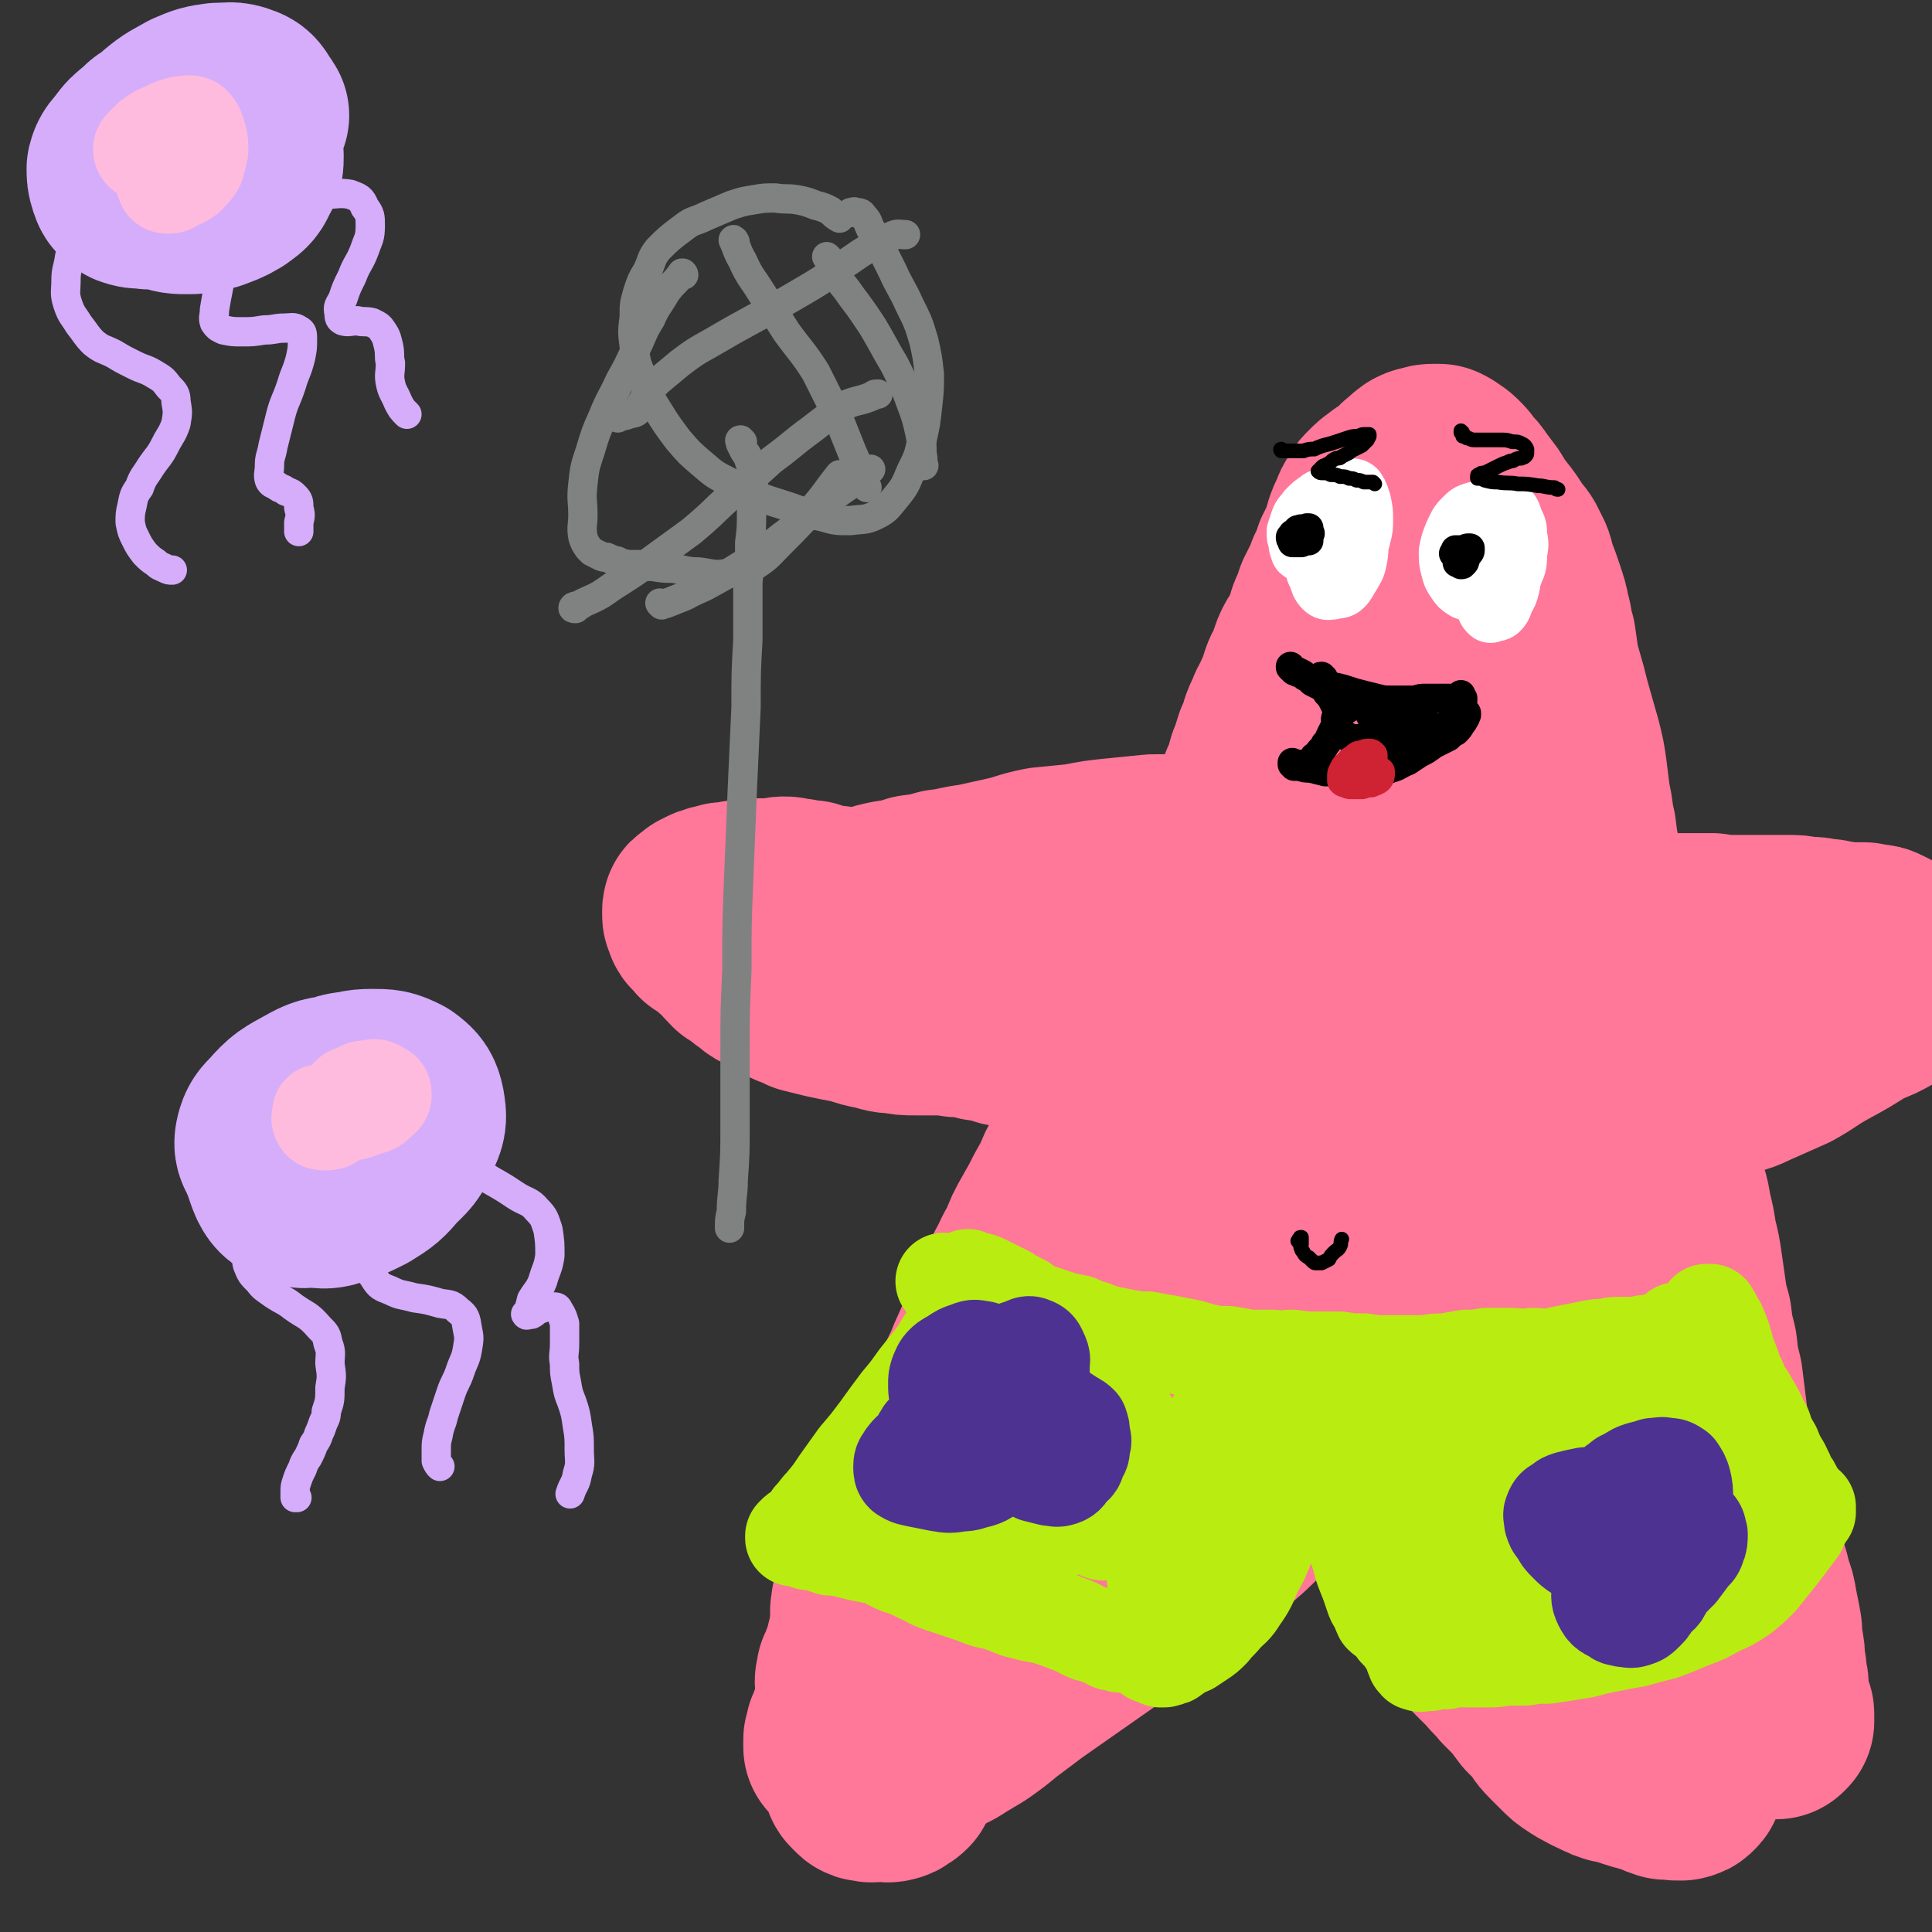
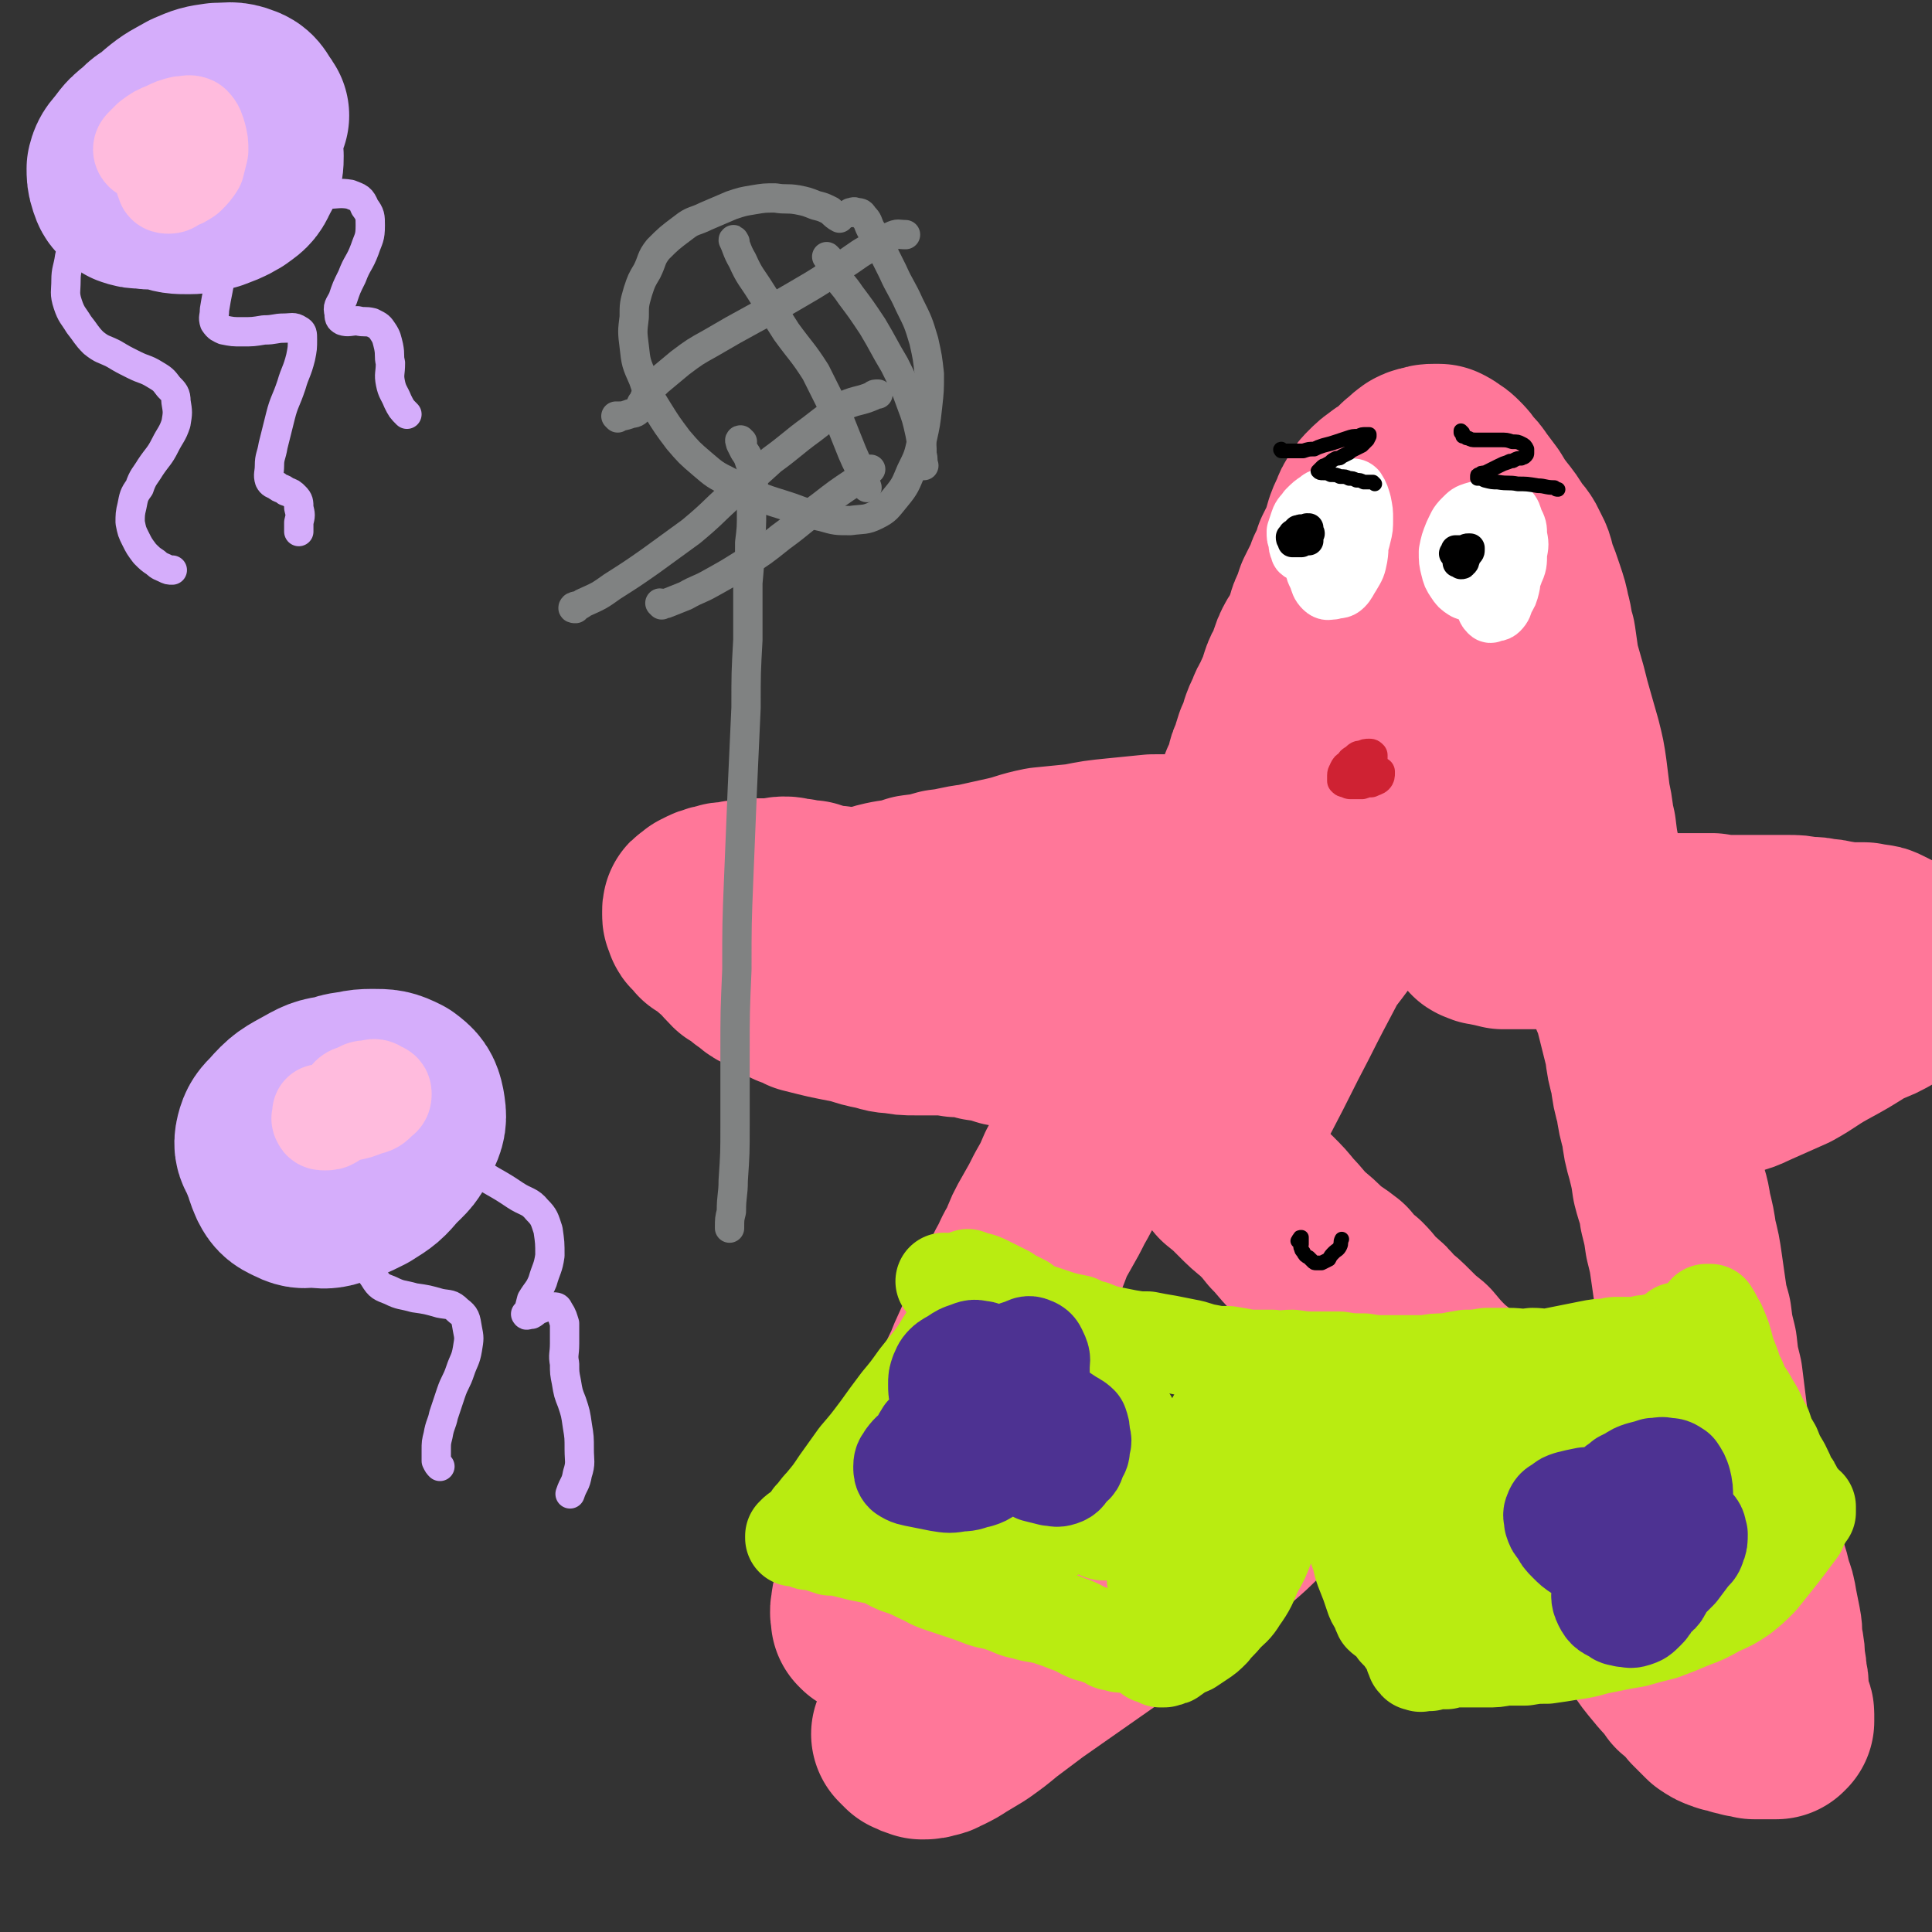
<svg xmlns="http://www.w3.org/2000/svg" viewBox="0 0 1054 1054" version="1.1">
  <rect x="0" y="0" width="1054" height="1054" fill="#333333" stroke="none" />
  <g fill="none" stroke="rgb(255,119,153)" stroke-width="105" stroke-linecap="round" stroke-linejoin="round">
    <path d="M474,884c0,0 0,0 -1,-1 0,0 1,1 1,1 -1,-3 -2,-4 -1,-7 0,-4 1,-4 3,-7 1,-5 2,-5 4,-9 1,-4 1,-4 3,-7 2,-4 3,-4 5,-8 2,-5 2,-5 4,-10 3,-5 3,-5 5,-10 3,-5 3,-5 5,-11 3,-6 3,-6 6,-12 3,-6 3,-6 6,-13 3,-7 4,-7 7,-14 4,-8 4,-8 8,-17 3,-8 4,-8 7,-16 4,-9 4,-9 8,-17 3,-8 3,-8 6,-16 4,-8 4,-8 7,-15 4,-7 3,-7 7,-13 3,-8 3,-8 7,-15 4,-7 4,-7 7,-13 4,-7 4,-7 7,-14 4,-6 4,-6 8,-13 3,-6 3,-6 7,-13 3,-6 3,-6 7,-12 4,-6 4,-6 7,-12 4,-6 4,-6 7,-12 3,-6 3,-6 6,-13 3,-6 2,-6 5,-12 2,-6 2,-6 5,-12 2,-7 2,-7 5,-13 2,-6 2,-6 5,-13 3,-5 3,-5 5,-11 3,-5 3,-5 6,-10 2,-4 2,-4 5,-9 2,-4 2,-5 3,-9 2,-5 3,-5 5,-10 2,-4 2,-4 4,-9 2,-5 2,-5 4,-9 1,-5 1,-5 2,-10 2,-4 3,-4 4,-9 2,-3 2,-4 3,-7 1,-5 1,-5 3,-9 1,-4 1,-4 2,-7 2,-4 2,-4 3,-8 1,-3 1,-3 3,-7 1,-3 1,-3 3,-6 1,-3 1,-3 3,-6 1,-4 1,-4 2,-7 1,-3 1,-3 3,-6 1,-3 1,-3 2,-6 1,-3 1,-3 2,-5 2,-4 3,-3 4,-7 2,-3 2,-3 3,-7 1,-4 1,-4 3,-8 1,-3 1,-3 2,-6 2,-4 2,-4 4,-8 2,-3 1,-4 3,-7 2,-4 2,-4 3,-8 2,-4 2,-4 4,-8 1,-3 1,-3 2,-7 1,-3 1,-3 3,-7 1,-3 1,-3 3,-6 1,-2 1,-2 3,-4 3,-3 3,-3 6,-5 2,-2 2,-1 5,-3 2,-2 2,-2 5,-5 2,-2 2,-2 4,-3 1,-2 2,-2 3,-3 2,-1 2,-1 4,-1 2,-1 2,-1 4,-1 2,0 2,0 3,0 2,1 2,1 3,2 2,1 2,1 4,3 2,2 2,2 4,5 3,3 3,3 5,6 3,4 3,4 6,8 3,5 3,5 6,9 4,5 4,5 7,10 3,4 4,4 6,9 3,5 2,5 4,11 2,5 2,5 4,11 2,6 2,6 3,11 2,7 1,7 3,13 1,7 1,7 2,14 2,7 2,7 4,14 2,8 2,8 4,15 2,7 2,7 4,14 2,8 2,8 3,15 1,8 1,8 2,16 2,8 1,8 3,16 1,8 1,9 3,17 2,9 2,9 5,17 2,8 2,8 5,16 2,8 2,8 5,16 1,5 1,5 3,10 1,6 2,6 3,11 3,7 3,7 5,15 2,8 2,8 4,16 1,8 1,8 3,15 1,8 1,8 3,15 1,7 1,7 3,14 1,8 1,8 3,15 2,8 2,8 3,15 2,8 3,8 4,16 2,8 2,8 3,15 2,8 2,8 3,15 1,7 1,7 2,14 1,7 1,7 3,14 1,8 1,8 3,16 1,9 1,9 3,17 1,8 1,8 2,16 1,8 1,8 1,15 0,7 0,7 0,13 1,6 1,6 1,12 1,5 1,5 2,10 1,5 1,5 3,9 3,5 3,5 5,9 3,5 3,5 5,10 3,4 3,4 5,9 2,6 2,6 3,11 2,5 2,5 3,11 1,5 1,5 2,10 1,5 0,5 1,10 1,5 1,5 1,10 1,4 1,4 1,8 1,3 1,3 1,7 0,2 0,2 0,4 0,2 0,2 1,4 0,1 0,1 0,2 1,0 1,0 1,1 0,1 0,1 0,1 0,0 1,0 1,1 0,0 0,0 0,0 0,0 0,0 0,0 0,1 0,1 0,1 0,0 0,0 0,1 0,0 0,0 0,0 0,0 0,0 0,1 0,0 0,0 0,0 0,0 0,0 0,0 0,1 0,1 0,1 0,0 0,0 0,0 0,0 0,0 0,0 0,0 -1,0 -1,0 0,-1 0,0 0,0 0,0 0,0 0,0 0,0 0,1 0,1 -1,0 -1,0 -2,0 -1,0 -1,0 -2,0 -1,0 -1,0 -3,0 -2,0 -2,0 -5,0 -3,-1 -2,-1 -5,-1 -2,-1 -2,-1 -4,-1 -2,-1 -2,-1 -3,-1 -2,-1 -2,0 -4,-1 -3,-1 -3,-1 -6,-3 -3,-3 -3,-3 -7,-7 -4,-5 -4,-5 -9,-9 -4,-6 -5,-6 -9,-11 -5,-6 -5,-6 -9,-12 -8,-10 -8,-10 -16,-21 -6,-7 -6,-7 -12,-15 -5,-7 -5,-7 -10,-13 -6,-8 -6,-8 -11,-16 -5,-7 -5,-7 -10,-14 -4,-7 -4,-7 -8,-13 -5,-6 -5,-6 -10,-12 -4,-5 -5,-5 -9,-10 -5,-5 -5,-6 -10,-10 -4,-6 -4,-6 -9,-11 -5,-4 -5,-4 -10,-8 -6,-6 -6,-6 -11,-12 -5,-4 -5,-4 -10,-9 -4,-4 -4,-4 -9,-8 -4,-5 -4,-5 -9,-9 -4,-4 -4,-5 -8,-9 -5,-4 -5,-4 -9,-9 -5,-4 -6,-4 -11,-8 -5,-5 -5,-5 -10,-9 -5,-5 -5,-6 -10,-11 -4,-5 -4,-5 -9,-10 -5,-4 -5,-4 -10,-9 -5,-5 -5,-5 -10,-9 -4,-5 -4,-5 -9,-9 -4,-3 -4,-3 -8,-7 -4,-2 -4,-2 -7,-5 -3,-2 -3,-1 -6,-3 -2,-2 -2,-2 -5,-4 -2,-1 -2,-1 -4,-3 -2,-2 -1,-2 -3,-4 -1,-1 -1,-1 -3,-3 -1,-1 -1,-1 -3,-3 -2,-1 -2,-1 -4,-2 -2,-2 -2,-2 -4,-4 -2,-1 -2,-2 -4,-3 -2,-2 -2,-2 -5,-4 -2,-2 -1,-2 -3,-3 -2,-2 -2,-2 -4,-3 -1,-1 -1,-1 -3,-2 -1,-1 -1,-1 -3,-3 -1,-1 -1,-1 -3,-3 -1,-1 -1,-1 -3,-3 -1,-1 -1,-1 -2,-3 -1,-1 -1,-1 -2,-2 -1,-1 -1,-1 -2,-2 0,-1 0,-1 -1,-1 0,0 0,0 0,0 0,0 0,0 0,0 -1,0 -1,0 -1,0 0,0 0,0 0,0 0,0 0,0 0,0 0,0 0,0 0,0 0,0 0,0 0,0 0,0 -1,-1 -1,-1 0,0 1,1 0,2 0,1 -1,1 -2,2 -1,1 -1,1 -2,2 " />
    <path d="M645,481c0,-1 0,-1 -1,-1 0,-1 0,0 0,0 -2,0 -2,0 -3,0 -1,0 -1,-1 -2,-1 -1,0 -1,0 -3,0 -2,0 -2,0 -4,0 -3,0 -3,0 -5,0 -4,0 -4,1 -8,1 -4,0 -4,0 -8,0 -5,0 -5,0 -10,0 -4,0 -4,0 -9,0 -5,0 -5,-1 -10,0 -4,0 -4,1 -9,2 -5,1 -5,0 -10,1 -5,1 -5,1 -10,2 -6,1 -6,2 -11,3 -5,1 -5,1 -11,3 -5,1 -5,1 -11,2 -6,1 -6,1 -12,2 -4,1 -4,1 -9,1 -5,0 -5,0 -11,0 -4,0 -4,0 -9,0 -4,-1 -4,-1 -8,-1 -4,-1 -4,-1 -8,-1 -3,-1 -3,-1 -7,-2 -4,0 -4,0 -7,-1 -4,-1 -4,-1 -7,-2 -4,0 -4,0 -7,-1 -4,0 -4,-1 -7,-1 -3,0 -3,1 -7,1 -3,0 -3,0 -6,0 -3,0 -3,0 -6,1 -2,0 -2,0 -5,0 -2,0 -2,0 -4,1 -2,0 -2,0 -4,0 -2,0 -2,1 -3,1 -2,0 -2,0 -4,1 -1,0 -1,0 -3,1 -1,1 -1,1 -2,1 -1,1 -1,1 -2,2 -1,0 -1,0 -1,1 0,1 0,1 0,2 0,1 0,1 1,2 0,2 0,2 2,3 1,1 1,1 2,3 2,1 2,1 4,2 2,2 2,2 4,4 5,4 5,5 10,10 3,2 4,2 7,5 4,2 3,3 7,5 4,2 4,2 8,4 3,2 3,2 7,4 4,1 4,1 7,3 4,1 4,1 8,2 4,1 4,1 9,2 5,1 5,1 10,2 6,2 6,2 11,3 5,1 5,2 11,2 5,1 5,1 10,1 5,0 5,0 11,0 6,0 6,0 12,1 6,0 6,0 13,2 7,1 7,1 13,3 7,1 6,2 13,3 5,2 5,2 10,3 4,1 4,0 9,1 4,0 4,0 7,0 4,0 4,0 8,1 1,0 1,0 2,0 " />
    <path d="M808,506c-1,0 -1,-1 -1,-1 0,0 0,0 0,0 2,1 2,2 4,2 5,1 5,1 9,2 6,0 6,0 12,0 5,0 5,0 10,0 6,0 6,0 11,0 7,0 7,-1 13,-1 6,0 6,0 11,0 5,0 5,0 9,0 5,0 5,0 11,0 6,0 6,0 12,-1 7,0 7,0 13,0 6,0 6,0 12,0 6,1 6,1 12,1 5,0 5,0 10,0 5,0 5,0 10,0 5,0 5,0 9,0 5,0 5,0 10,1 5,0 5,0 9,1 3,0 3,0 7,1 3,0 3,1 6,1 3,0 3,0 5,0 3,0 3,0 5,0 2,1 2,0 5,1 2,0 2,0 4,1 2,1 2,1 4,2 1,2 1,2 3,3 1,1 1,1 3,2 1,1 1,1 2,2 1,0 1,0 2,0 1,1 1,1 3,1 1,1 1,1 2,1 2,1 2,1 3,2 1,0 1,0 2,0 1,1 1,1 2,1 1,1 1,1 1,1 1,0 1,0 1,1 0,0 0,1 0,1 -1,1 -1,1 -3,2 -4,3 -4,3 -8,5 -6,4 -6,3 -13,7 -7,4 -7,4 -15,7 -11,7 -11,7 -22,13 -9,5 -9,6 -18,11 -9,4 -9,4 -18,8 -7,3 -7,4 -16,5 -8,2 -8,1 -16,2 -4,0 -4,0 -7,0 " />
    <path d="M461,495c0,0 -1,-1 -1,-1 0,0 1,1 1,1 3,0 3,0 6,-1 4,-1 4,-1 8,-2 6,-2 6,-2 11,-3 7,-1 7,-1 13,-3 8,-1 8,-1 15,-3 9,-1 9,-2 18,-3 9,-2 9,-2 18,-4 9,-2 9,-3 19,-5 10,-1 10,-1 20,-2 10,-2 10,-2 20,-3 10,-1 10,-1 20,-2 10,0 10,0 19,-1 9,0 9,0 18,0 7,0 7,0 14,0 6,0 6,1 11,0 3,0 3,0 5,-2 2,-1 1,-2 2,-4 1,-2 0,-2 1,-4 0,-4 0,-4 1,-7 2,-5 2,-5 5,-10 4,-6 4,-6 9,-12 5,-8 6,-7 12,-15 7,-11 7,-11 13,-22 7,-11 7,-11 14,-23 6,-10 7,-10 14,-20 4,-5 4,-6 9,-10 5,-5 5,-5 11,-9 2,-2 4,-3 6,-2 2,1 3,3 3,7 0,10 -1,11 -4,21 -6,17 -6,17 -12,34 -12,30 -12,30 -26,60 -13,29 -13,28 -27,56 -13,27 -14,27 -27,53 -10,19 -10,20 -20,39 -6,11 -6,11 -13,22 -2,4 -3,7 -5,8 -1,1 -1,-2 0,-4 5,-12 5,-12 10,-23 8,-17 8,-18 17,-35 10,-21 10,-21 23,-42 12,-21 13,-21 27,-42 11,-17 11,-17 23,-34 7,-10 7,-9 14,-19 6,-9 6,-9 12,-17 2,-4 2,-4 5,-8 0,-1 1,-1 1,-1 -2,3 -3,4 -5,8 -6,8 -6,8 -11,17 -6,10 -6,10 -13,21 -5,9 -5,8 -11,17 -5,9 -4,9 -9,18 -5,9 -5,9 -11,18 -5,8 -5,8 -11,16 -6,8 -7,8 -13,15 -1,1 -2,1 -3,2 " />
-     <path d="M490,847c0,0 -1,-1 -1,-1 0,0 1,1 1,2 0,1 0,1 0,2 0,2 0,2 0,4 -1,2 -1,2 -2,5 -2,4 -2,4 -4,7 -2,5 -2,5 -4,9 -2,5 -2,5 -5,9 -1,4 -1,4 -3,7 -1,4 -1,4 -2,8 -1,4 -1,4 -2,7 -1,2 -1,2 -1,4 -1,2 -1,2 -2,3 0,2 0,2 0,3 -1,1 -1,1 0,2 0,2 0,2 0,3 0,2 0,2 0,4 0,3 0,3 0,5 0,3 -1,3 -1,6 -1,2 -1,2 -3,4 -1,3 -1,3 -2,5 0,2 0,2 -1,4 0,2 0,2 0,4 1,1 1,1 2,2 2,2 2,2 3,4 1,2 1,1 2,3 1,2 1,2 2,4 0,1 0,1 1,2 1,2 0,2 1,3 1,1 1,1 2,2 1,1 1,1 3,1 2,1 2,0 4,0 2,0 2,0 4,0 2,0 2,1 4,0 1,0 1,0 2,-1 2,-1 2,-1 3,-2 1,-2 1,-2 2,-5 1,-3 1,-3 3,-6 2,-4 3,-4 5,-8 4,-5 4,-5 8,-10 5,-7 4,-7 9,-14 6,-7 6,-7 12,-14 5,-8 5,-8 10,-15 6,-8 6,-7 11,-15 6,-7 6,-7 11,-14 6,-7 5,-7 11,-14 6,-8 6,-8 12,-15 6,-7 6,-7 12,-14 6,-8 6,-7 13,-14 6,-8 7,-8 13,-15 7,-7 7,-7 13,-14 7,-8 7,-8 13,-16 7,-8 8,-7 15,-15 7,-8 7,-8 14,-16 7,-9 6,-9 13,-17 7,-8 7,-8 13,-16 7,-9 8,-9 15,-17 7,-8 7,-8 14,-15 6,-8 6,-7 12,-15 5,-7 5,-7 10,-14 5,-6 5,-6 9,-12 3,-5 3,-5 6,-10 1,-3 1,-3 2,-6 1,-2 1,-2 2,-4 0,0 -1,0 -1,0 -5,6 -5,6 -10,11 -9,10 -9,10 -18,20 -12,14 -12,14 -24,28 -17,19 -17,18 -34,38 -19,23 -19,23 -38,46 -18,22 -17,23 -35,44 -13,15 -14,15 -27,30 -8,8 -8,8 -16,16 -2,1 -4,3 -5,2 0,-4 1,-7 4,-13 5,-14 6,-14 13,-27 10,-19 10,-20 21,-39 13,-23 13,-23 27,-47 14,-23 14,-23 29,-46 14,-21 14,-21 28,-41 13,-18 13,-18 27,-35 13,-16 13,-16 27,-32 8,-8 8,-8 17,-15 4,-4 5,-5 9,-6 1,-1 2,1 2,2 -1,8 -2,8 -5,15 -6,12 -7,12 -14,24 -9,14 -9,14 -18,27 -9,13 -8,13 -18,25 -6,9 -6,9 -13,17 -3,4 -3,4 -7,7 -1,1 -2,2 -3,1 -1,-1 0,-2 0,-5 0,-5 0,-5 1,-10 0,-4 0,-4 0,-9 1,-3 1,-3 1,-6 0,-1 0,-1 0,-2 0,0 0,0 0,0 0,0 0,0 0,1 0,2 0,2 0,5 0,4 -1,4 -1,7 0,5 -1,5 -1,9 0,6 -1,6 0,11 0,8 0,8 2,15 2,8 2,8 5,15 2,8 3,8 6,16 2,7 2,7 5,14 2,6 2,6 5,12 2,5 2,5 5,10 2,4 2,4 4,8 2,4 2,4 5,8 2,4 2,4 5,8 3,4 3,4 6,8 3,4 3,4 6,8 3,4 3,4 6,8 3,5 3,5 6,9 3,5 3,6 6,11 2,5 2,5 5,11 2,4 2,4 4,8 3,5 3,5 6,11 3,6 3,6 6,12 3,6 2,6 5,12 3,6 3,6 6,12 3,4 3,4 6,9 3,4 3,4 7,9 4,4 4,4 8,8 4,5 4,4 8,9 3,3 3,3 7,7 3,4 3,4 6,8 3,3 3,3 6,6 3,4 2,4 6,8 3,3 3,3 6,6 3,3 3,3 6,5 3,2 3,2 7,4 3,2 3,1 6,3 2,1 2,1 5,2 3,0 3,0 5,1 3,1 3,1 6,2 3,1 3,1 7,2 3,1 3,1 6,2 2,1 2,1 5,2 2,0 2,0 5,0 1,1 1,0 2,0 1,0 1,1 2,0 1,0 1,0 2,-1 1,-1 1,-1 1,-3 1,-4 1,-4 1,-7 1,-6 1,-6 1,-11 1,-8 1,-8 1,-15 0,-10 0,-10 -1,-20 0,-13 0,-13 -2,-26 -3,-17 -3,-17 -8,-33 -5,-21 -5,-21 -12,-41 -12,-37 -12,-37 -26,-74 -8,-22 -9,-22 -18,-44 -9,-22 -9,-22 -17,-44 -7,-19 -8,-19 -14,-39 -6,-16 -6,-16 -10,-33 -3,-11 -3,-11 -4,-23 -1,-4 -1,-4 -2,-9 0,-1 0,-2 0,-2 1,1 1,3 1,5 1,6 0,6 2,13 2,11 2,11 6,22 5,17 5,17 10,34 8,23 8,23 16,46 9,28 10,28 18,55 8,25 9,25 15,49 3,11 2,11 4,22 1,10 2,10 2,20 1,8 2,11 0,17 -1,2 -4,1 -6,-1 -7,-9 -6,-10 -11,-20 -7,-15 -6,-16 -12,-31 -8,-22 -8,-22 -16,-44 -8,-24 -9,-24 -16,-48 -6,-20 -7,-20 -11,-41 -2,-11 -2,-11 -2,-23 -1,-4 -1,-5 0,-9 0,-1 2,-2 2,-1 2,2 2,3 2,6 0,3 0,3 0,6 " />
    <path d="M496,947c0,0 -1,-1 -1,-1 1,1 2,2 3,3 2,1 2,1 5,2 3,0 3,0 6,-1 2,0 2,-1 5,-2 4,-2 4,-2 7,-4 5,-3 5,-3 10,-6 7,-5 7,-5 13,-10 8,-6 8,-6 16,-12 10,-7 10,-7 20,-14 10,-7 10,-7 20,-14 11,-7 11,-7 21,-14 9,-6 9,-6 18,-13 8,-6 8,-6 16,-12 7,-7 7,-7 15,-14 7,-6 7,-6 14,-13 7,-7 7,-7 14,-13 7,-6 6,-7 13,-13 7,-6 7,-6 13,-13 6,-7 6,-7 11,-15 5,-6 5,-7 9,-13 4,-6 4,-6 9,-11 2,-3 2,-4 6,-6 1,-2 1,-1 3,-2 1,0 1,0 1,-1 0,0 0,0 -1,0 -2,-2 -2,-1 -5,-3 -2,-2 -2,-3 -4,-5 " />
  </g>
  <g fill="none" stroke="rgb(185,236,17)" stroke-width="53" stroke-linecap="round" stroke-linejoin="round">
    <path d="M516,700c0,0 0,0 -1,-1 0,0 1,1 1,1 " />
    <path d="M529,698c0,0 -1,-1 -1,-1 0,0 1,1 2,1 2,1 2,0 4,1 2,0 1,1 3,1 2,1 2,1 4,2 2,1 2,1 4,2 2,1 2,1 4,2 2,2 2,2 5,3 2,1 2,1 4,2 2,2 2,2 4,3 2,1 2,1 5,2 3,1 3,1 6,2 3,1 3,1 6,2 4,1 4,1 9,2 4,2 4,2 8,3 5,2 5,2 9,3 5,1 5,1 10,2 6,1 6,1 11,1 5,1 5,1 11,2 5,1 5,1 10,2 6,1 6,2 12,3 5,1 5,1 11,1 6,1 6,1 11,2 7,0 7,0 13,0 6,1 6,0 11,0 7,1 7,1 13,1 6,0 6,0 13,0 6,1 6,1 13,1 6,1 6,1 12,1 7,0 7,0 13,0 5,0 5,0 9,0 5,-1 5,-1 11,-1 5,-1 5,-1 11,-2 5,0 5,0 11,-1 6,0 6,0 12,0 6,0 6,1 13,0 5,0 5,1 11,0 5,-1 5,-1 10,-2 5,-1 5,-1 10,-2 5,-1 5,-1 10,-1 3,-1 3,-1 6,-1 3,0 3,0 6,0 4,0 4,0 8,-1 3,0 3,0 6,-1 3,0 3,-1 6,-1 3,-1 3,-1 5,-2 2,0 2,0 4,-1 1,0 1,0 3,0 0,0 0,0 0,0 -1,0 -1,0 -1,0 -2,0 -2,0 -4,-1 0,0 0,0 -1,-1 " />
    <path d="M524,711c0,0 -1,0 -1,-1 0,0 0,1 0,1 0,0 0,0 0,1 0,3 0,3 -1,6 0,2 0,2 -1,4 -1,3 -1,3 -2,5 -2,3 -2,3 -4,6 -3,5 -3,5 -6,9 -4,5 -4,5 -8,10 -5,7 -5,7 -10,13 -6,8 -6,8 -11,15 -6,8 -6,8 -12,15 -5,7 -5,7 -10,14 -4,6 -4,6 -9,12 -3,3 -3,4 -6,7 -2,3 -2,3 -4,6 -2,1 -2,0 -3,2 -1,0 -1,0 -2,1 0,1 0,1 -1,1 0,0 0,0 0,0 0,0 0,0 0,0 0,1 0,1 0,1 0,0 0,0 0,0 1,0 1,0 1,0 1,0 1,0 2,0 3,1 3,1 5,2 3,0 3,0 6,1 3,1 3,1 6,2 4,0 4,0 8,1 4,1 4,1 8,2 5,1 5,1 10,2 6,2 6,3 11,5 6,2 6,2 12,5 5,2 5,3 11,5 6,2 6,2 12,4 6,2 6,2 11,4 6,2 6,1 11,3 6,2 6,3 12,4 6,2 6,1 13,3 6,2 6,2 11,4 6,2 6,3 11,5 4,1 4,1 9,3 3,1 2,2 5,2 3,1 3,1 5,1 2,0 2,0 3,0 3,1 3,1 5,1 2,1 2,1 4,2 1,1 1,1 2,2 1,0 1,0 1,1 0,0 0,0 0,0 1,0 1,0 1,0 0,0 0,-1 0,0 1,0 1,0 2,1 1,0 1,0 2,1 0,0 1,0 1,0 2,0 2,0 3,-1 2,0 2,0 3,-1 2,-1 2,-2 4,-3 2,-1 3,-1 5,-2 3,-2 3,-2 6,-4 3,-2 3,-2 6,-5 3,-4 4,-4 7,-8 4,-4 5,-4 8,-9 5,-7 5,-8 8,-15 4,-7 4,-7 7,-15 3,-8 3,-8 6,-16 2,-7 2,-7 4,-14 1,-6 1,-6 3,-13 1,-5 1,-5 2,-11 2,-4 2,-4 3,-8 1,-3 1,-3 3,-5 1,-2 1,-2 2,-3 1,0 1,0 1,-1 1,0 1,0 2,-1 0,0 0,0 0,0 1,-1 1,-1 1,-1 1,-1 1,-1 2,-1 0,0 0,0 1,0 0,-1 0,0 0,0 1,0 1,0 1,0 0,0 0,0 0,0 1,0 1,0 1,0 0,0 0,0 0,0 0,-1 0,-1 0,-1 0,0 0,0 0,0 0,0 0,0 0,0 0,0 0,0 0,0 1,1 1,1 1,1 0,1 0,1 0,2 0,2 0,2 0,3 0,1 0,1 0,3 -1,2 -1,2 0,4 0,3 0,3 0,6 1,5 1,5 3,9 1,6 1,6 3,12 2,5 2,5 4,11 1,6 1,6 2,11 2,5 1,5 3,10 1,5 1,5 3,10 1,5 1,5 3,10 2,5 2,5 4,11 1,3 1,3 3,6 1,2 1,3 2,5 2,2 2,1 4,3 2,2 2,2 4,5 3,3 3,3 5,6 2,2 2,2 3,5 1,2 1,2 1,3 1,1 1,1 1,2 0,1 0,1 1,1 0,1 0,1 1,1 0,0 0,0 1,0 0,1 0,0 1,0 0,0 0,0 1,0 1,0 1,0 1,0 1,0 1,0 2,0 2,-1 2,-1 4,-1 2,0 2,0 5,0 3,-1 3,-1 6,-1 4,0 4,0 7,0 5,0 5,0 9,0 5,0 5,0 10,-1 5,0 5,0 11,0 6,-1 6,-1 12,-1 7,-1 7,-1 13,-2 7,-1 7,-1 14,-3 5,-1 5,-1 10,-2 5,-1 5,-1 11,-2 7,-2 7,-2 15,-4 8,-3 8,-3 15,-6 8,-3 8,-3 15,-7 7,-3 7,-3 13,-7 5,-4 5,-4 10,-9 4,-5 4,-5 8,-10 4,-5 4,-5 7,-9 3,-4 3,-4 6,-8 1,-3 1,-3 3,-6 1,-2 1,-2 2,-3 0,-1 0,-1 0,-2 0,0 0,0 0,-1 0,0 0,0 0,0 0,0 0,0 -1,0 0,0 0,0 0,0 -1,-1 -1,-1 -1,-1 0,0 0,0 -1,-1 0,0 0,0 0,-1 -1,-1 -1,-1 -2,-2 -1,-2 -1,-2 -2,-3 -1,-3 -1,-3 -3,-5 -2,-5 -2,-5 -4,-9 -3,-5 -3,-5 -5,-10 -3,-5 -3,-5 -5,-11 -4,-7 -3,-7 -7,-13 -3,-6 -4,-6 -8,-11 -3,-4 -3,-4 -6,-8 -2,-2 -2,-2 -4,-3 0,-1 -1,-1 -1,-1 0,-1 1,0 1,0 2,1 2,1 3,2 2,1 2,1 4,3 2,3 2,2 4,5 2,5 2,5 4,10 2,6 2,6 4,12 2,7 1,7 2,14 2,7 2,7 2,13 1,4 1,4 1,8 0,2 0,3 0,4 -1,0 -1,-1 -2,-2 -3,-4 -2,-4 -4,-9 -4,-6 -4,-6 -7,-13 -4,-9 -4,-9 -7,-18 -4,-9 -4,-9 -7,-18 -2,-8 -2,-8 -4,-15 -1,-6 -1,-6 -1,-12 0,-4 0,-4 0,-7 1,-2 1,-2 2,-4 0,0 1,0 2,0 2,3 2,4 4,7 3,7 3,7 5,15 4,10 4,10 6,21 2,13 1,13 1,26 1,14 1,14 -1,27 -2,12 -2,12 -6,23 -2,8 -2,8 -6,15 -3,4 -3,5 -7,6 -3,1 -4,0 -7,-2 -6,-5 -6,-6 -9,-12 -6,-10 -6,-10 -10,-20 -3,-10 -3,-11 -6,-22 -2,-9 -1,-9 -2,-18 -1,-5 -1,-5 -1,-11 -1,-1 -1,-3 -1,-3 0,0 0,2 1,4 0,6 1,6 1,13 1,10 1,10 2,19 1,11 1,11 2,21 0,7 1,7 0,14 -1,4 -1,7 -4,7 -4,1 -7,1 -11,-3 -6,-6 -6,-8 -10,-16 -5,-9 -4,-9 -7,-19 -3,-10 -2,-10 -4,-21 0,-7 0,-7 0,-14 0,-3 0,-3 2,-5 0,-1 1,-1 1,0 2,4 2,4 2,9 1,9 1,9 1,18 1,12 1,12 1,25 0,10 0,10 -1,20 -1,6 -1,7 -4,12 -2,3 -2,4 -5,5 -4,1 -5,2 -8,0 -6,-3 -6,-4 -9,-10 -5,-7 -5,-7 -8,-15 -4,-10 -4,-10 -6,-20 -3,-10 -2,-11 -4,-21 -1,-7 -1,-7 -2,-13 0,-2 0,-3 0,-3 1,0 1,1 2,3 1,6 1,6 2,12 2,11 2,11 3,21 1,11 2,11 2,23 1,9 2,9 0,18 -1,6 -1,7 -4,12 -2,3 -2,4 -6,5 -3,1 -5,0 -8,-2 -5,-4 -5,-5 -9,-11 -5,-9 -5,-9 -9,-18 -4,-12 -4,-12 -7,-24 -3,-12 -3,-12 -5,-24 -1,-7 -1,-7 -1,-14 0,-3 0,-5 2,-6 2,-1 3,0 4,2 4,6 3,6 5,13 4,11 4,11 6,22 3,13 3,13 5,26 1,11 1,11 1,22 -1,7 0,8 -3,15 -2,4 -3,5 -6,7 -4,1 -6,1 -9,-2 -7,-5 -7,-7 -12,-15 -5,-10 -5,-11 -8,-22 -4,-13 -3,-13 -6,-25 -2,-11 -2,-11 -3,-21 -1,-5 -1,-5 0,-9 0,-2 1,-3 2,-2 3,2 4,3 5,7 4,9 4,9 7,19 2,8 3,8 5,17 2,11 2,11 4,22 1,8 1,8 2,15 0,3 1,4 0,6 -1,1 -3,1 -4,0 -5,-5 -4,-6 -8,-13 -3,-6 -3,-7 -6,-14 -3,-8 -3,-8 -7,-16 -3,-6 -4,-6 -8,-12 -3,-4 -3,-4 -6,-7 " />
    <path d="M694,785c0,0 0,-1 -1,-1 -1,1 -1,2 -2,4 -1,3 -1,3 -3,5 -2,3 -2,3 -5,6 -4,3 -4,3 -9,7 -5,4 -6,3 -11,8 -7,7 -7,7 -12,14 -6,8 -5,8 -10,17 -4,6 -4,6 -7,12 -1,3 -2,4 -3,5 -1,0 -1,-2 0,-3 1,-6 2,-6 4,-13 3,-10 3,-10 7,-21 5,-13 5,-13 10,-25 5,-13 5,-13 11,-25 5,-9 5,-9 10,-17 1,-2 3,-4 3,-3 1,1 -1,3 -2,6 -5,10 -5,10 -11,19 -6,10 -7,10 -15,19 -8,10 -8,10 -18,18 -7,7 -7,7 -15,13 -5,3 -5,3 -10,5 -2,1 -4,1 -5,0 -2,-3 -2,-5 -1,-9 0,-7 1,-7 2,-13 2,-8 3,-8 5,-15 3,-6 3,-6 5,-12 2,-5 2,-5 4,-9 0,-1 1,-2 1,-2 0,0 0,1 0,2 -2,6 -2,6 -4,11 -4,8 -4,8 -9,16 -5,8 -5,8 -11,16 -5,7 -5,7 -12,13 -4,3 -5,3 -10,5 -3,1 -5,2 -7,0 -3,-1 -3,-3 -3,-7 -1,-6 -1,-6 0,-13 1,-9 1,-9 4,-18 3,-10 4,-10 8,-20 4,-10 3,-11 8,-20 2,-4 3,-4 6,-8 0,0 1,-1 1,0 0,5 0,6 -2,11 -3,9 -3,10 -7,18 -5,9 -5,9 -11,17 -5,8 -5,8 -11,14 -5,6 -5,6 -11,10 -4,2 -4,2 -8,3 -2,0 -4,0 -5,-1 -2,-3 -2,-4 -1,-8 1,-7 2,-7 4,-13 4,-9 4,-9 8,-17 4,-8 4,-8 8,-17 4,-6 3,-6 7,-11 2,-3 2,-3 4,-4 0,-1 1,-1 1,0 -1,3 -1,4 -3,7 -3,7 -3,7 -6,12 -4,8 -5,7 -9,14 -5,7 -5,7 -9,13 -4,5 -4,5 -8,11 -3,3 -3,3 -6,6 -2,1 -2,2 -4,2 -1,0 -2,-1 -2,-2 0,-3 0,-4 1,-8 1,-5 2,-5 5,-11 4,-7 4,-7 9,-14 6,-7 6,-7 12,-15 5,-5 5,-5 11,-10 3,-3 3,-3 6,-5 1,-1 2,-1 3,-2 0,0 0,0 0,0 -1,1 -1,1 -2,2 -2,1 -2,1 -4,2 -1,1 -2,1 -3,2 -2,2 -1,3 -3,5 -4,6 -4,6 -8,11 -5,8 -5,9 -11,16 -6,7 -6,7 -13,14 -6,6 -6,6 -12,11 -4,3 -4,3 -8,5 -1,1 -2,1 -2,1 0,-1 1,-2 3,-4 3,-4 4,-4 7,-8 5,-5 5,-5 10,-10 6,-6 5,-6 11,-12 5,-5 5,-5 10,-10 2,-2 3,-3 5,-3 1,-1 1,1 1,2 -1,4 -2,4 -4,8 -4,7 -5,7 -10,13 -5,6 -5,6 -11,11 -5,4 -5,4 -10,8 -4,3 -4,3 -8,5 -2,1 -2,2 -5,2 -1,1 -2,1 -3,0 -1,-3 -1,-4 0,-7 1,-6 1,-7 4,-12 4,-8 4,-8 9,-14 5,-8 4,-8 10,-14 5,-5 5,-5 11,-8 3,-2 4,-2 7,-1 3,1 4,2 5,5 1,3 1,3 1,7 0,3 0,3 -2,5 -2,3 -3,2 -6,4 0,0 0,0 0,1 " />
  </g>
  <g fill="none" stroke="rgb(255,255,255)" stroke-width="32" stroke-linecap="round" stroke-linejoin="round">
    <path d="M729,286c0,0 -1,-1 -1,-1 0,0 1,0 1,1 0,1 1,1 1,2 0,0 0,0 0,0 0,2 1,2 0,4 0,2 0,2 -1,3 -1,2 -1,2 -2,3 -1,1 -1,1 -3,2 -2,1 -2,1 -4,1 -2,1 -2,1 -4,1 -2,0 -2,0 -3,0 -1,0 -2,0 -2,0 -2,-1 -2,-1 -2,-2 -1,-2 -1,-2 -1,-5 -1,-2 -1,-2 -1,-5 1,-3 1,-3 2,-6 1,-3 2,-3 4,-6 3,-3 3,-3 6,-5 2,-2 3,-1 6,-3 2,-1 3,-1 5,-1 2,-1 3,-1 4,0 2,1 2,2 3,4 2,3 2,4 3,7 1,6 1,6 1,12 0,6 1,6 0,12 -1,5 -1,5 -4,10 -2,3 -2,4 -4,6 -2,2 -3,1 -6,2 -2,0 -3,1 -5,-1 -2,-2 -2,-3 -3,-6 -2,-4 -2,-4 -2,-8 -1,-5 -1,-5 0,-10 1,-6 1,-6 4,-11 2,-5 1,-6 4,-10 3,-4 3,-4 6,-7 2,-2 3,-2 5,-3 2,0 3,0 4,1 2,3 2,4 3,7 1,5 1,5 1,9 0,5 0,5 -1,9 -1,4 -1,5 -3,8 -2,4 -2,4 -5,7 -3,3 -3,4 -6,6 -2,1 -3,1 -5,2 -2,0 -3,0 -4,-1 -1,-1 -1,-2 -2,-4 0,-4 0,-5 0,-9 1,-5 1,-5 2,-10 2,-5 2,-5 5,-9 1,-4 1,-4 4,-7 1,-1 2,-2 4,-2 2,0 2,0 4,1 2,2 1,2 3,5 0,0 0,0 0,1 " />
    <path d="M818,296c0,0 -1,-1 -1,-1 0,0 0,0 0,1 0,0 0,0 0,0 0,0 0,0 0,0 0,1 0,1 0,1 1,0 1,0 1,0 1,2 2,2 3,4 1,2 1,2 2,4 1,3 1,4 1,7 0,4 1,4 0,8 -1,4 -1,4 -3,7 -1,3 -1,4 -3,6 -1,1 -2,1 -3,1 -2,1 -2,1 -3,0 -2,-2 -1,-3 -2,-5 0,-5 0,-5 0,-9 -1,-5 -1,-6 0,-11 0,-5 0,-5 1,-10 1,-5 0,-5 2,-10 1,-4 1,-4 3,-7 2,-2 2,-3 4,-4 1,-1 2,-1 3,0 2,2 2,3 3,6 2,4 2,4 2,8 1,5 1,5 0,10 0,5 0,6 -2,10 -1,4 -2,4 -5,7 -2,2 -2,2 -5,4 -2,2 -2,2 -4,2 -2,1 -2,1 -3,0 -2,0 -2,0 -3,-2 -1,-3 0,-3 -1,-6 0,-4 0,-4 0,-8 0,-4 0,-4 1,-9 1,-4 0,-4 2,-8 2,-3 2,-3 4,-6 2,-2 2,-2 4,-3 2,0 2,-1 3,0 1,0 2,1 2,3 2,3 2,3 2,7 0,5 0,5 0,10 -1,4 0,4 -2,8 -1,3 -1,3 -4,6 -1,2 -1,2 -3,3 -2,1 -3,1 -4,0 -2,0 -2,0 -3,-1 -2,-2 -1,-3 -2,-6 0,-4 0,-4 0,-8 1,-5 1,-5 2,-10 1,-5 1,-5 2,-9 2,-3 2,-3 4,-5 2,-2 2,-2 4,-3 2,0 3,0 4,1 2,2 2,2 2,5 1,5 1,5 0,10 -1,6 0,6 -2,11 -2,5 -2,5 -5,10 -2,3 -2,3 -5,6 -3,1 -3,1 -6,1 -3,1 -4,1 -6,0 -3,-2 -3,-2 -5,-5 -2,-3 -2,-3 -3,-7 -1,-4 -1,-4 -1,-9 1,-5 1,-5 3,-10 2,-4 2,-5 5,-8 3,-3 3,-3 6,-4 3,-1 4,-1 6,0 3,1 2,2 5,5 0,0 0,0 0,0 " />
  </g>
  <g fill="none" stroke="rgb(0,0,0)" stroke-width="16" stroke-linecap="round" stroke-linejoin="round">
-     <path d="M705,365c-1,-1 -1,-1 -1,-1 0,-1 0,0 0,0 0,0 0,0 0,0 1,1 1,1 2,2 0,0 0,0 0,0 0,0 0,0 0,0 0,0 0,0 0,0 1,0 1,0 1,0 1,1 1,1 2,1 2,1 2,1 3,2 2,1 2,1 4,3 2,1 2,1 4,2 2,1 2,1 4,1 2,1 3,0 5,0 4,1 4,1 7,2 3,1 3,1 7,2 4,1 4,1 8,2 4,1 4,1 8,1 4,0 4,0 8,0 2,0 2,0 5,0 3,-1 3,-1 6,-1 3,0 3,0 6,0 3,0 3,0 6,0 2,0 2,0 4,0 1,1 1,1 2,1 1,0 1,0 2,0 0,0 0,0 0,0 0,0 0,0 0,0 0,0 0,0 0,-1 0,0 0,0 0,0 -1,-1 -1,-1 -1,-2 " />
-     <path d="M722,370c-1,0 -1,-1 -1,-1 -1,0 0,0 0,1 1,1 1,1 1,2 1,2 1,2 1,4 1,1 1,1 1,2 1,1 1,1 2,2 1,2 1,2 2,4 1,2 1,2 2,4 0,2 0,2 0,5 -1,2 -1,2 -2,4 -1,2 -1,2 -2,4 -1,2 -1,3 -3,5 -1,2 -1,2 -3,4 -1,2 -1,2 -3,3 -1,2 -1,2 -2,3 -1,0 -1,0 -2,1 -1,0 -1,0 -2,0 -1,0 -1,0 -2,0 -1,0 -1,0 -2,0 -1,0 -1,0 -1,0 -1,0 -1,0 -1,0 0,0 0,0 0,0 0,-1 0,-1 0,-1 0,0 0,0 0,0 0,0 0,0 0,0 0,0 0,0 1,1 0,0 0,0 0,1 0,0 0,0 1,0 1,0 1,0 2,0 3,1 3,1 6,1 4,1 4,1 8,2 4,0 4,0 8,0 5,1 5,1 10,1 4,0 4,0 9,0 4,-1 4,-1 9,-3 4,-1 4,-2 9,-4 3,-2 3,-2 6,-4 4,-2 4,-2 8,-5 4,-2 4,-2 8,-4 2,-2 2,-2 4,-3 2,-2 2,-2 3,-4 1,-1 1,-1 2,-3 1,-1 0,-1 1,-2 0,-1 0,0 0,-1 0,0 0,0 0,0 -1,1 -1,1 -2,2 -1,1 -1,1 -2,2 -1,0 -1,0 -2,0 -1,1 -1,0 -2,0 0,0 0,0 0,0 -1,1 0,1 -1,1 0,0 0,0 0,1 -2,1 -2,1 -3,2 -3,1 -3,1 -6,3 -7,3 -7,3 -13,6 -6,3 -6,3 -12,5 -6,3 -6,3 -11,6 -4,2 -4,2 -8,4 -2,1 -2,1 -4,2 0,0 0,0 0,0 0,-1 0,-1 1,-2 3,-3 2,-4 5,-6 4,-4 5,-3 9,-6 6,-4 5,-4 11,-8 5,-2 5,-2 10,-4 2,-1 2,-1 4,-2 2,0 2,0 4,-1 0,0 0,0 0,0 0,0 0,1 0,1 -3,2 -3,2 -6,4 -3,3 -3,3 -6,5 -3,2 -3,2 -6,4 -3,1 -3,1 -6,2 -1,0 -1,0 -3,0 -1,0 -2,0 -3,-1 0,-2 0,-2 0,-4 0,-1 0,-1 0,-3 1,-2 1,-2 2,-5 1,-2 1,-2 3,-4 2,-1 2,-1 3,-2 2,-1 2,-1 3,-1 1,0 1,-1 2,0 0,1 0,2 0,3 -1,2 -2,2 -4,4 -2,2 -2,2 -5,4 -4,1 -4,1 -7,2 -3,0 -4,0 -7,0 -3,-1 -3,-1 -6,-3 -1,-1 -1,-2 -2,-4 -1,-2 -2,-3 -1,-5 1,-2 2,-2 4,-3 3,-2 3,-2 6,-4 3,-1 3,0 7,-1 2,0 2,-1 5,0 2,0 2,1 3,2 1,1 1,1 2,3 1,1 1,1 1,3 0,1 0,1 0,2 -1,1 -1,2 -1,2 -1,1 -1,1 -2,1 -1,0 -1,0 -2,0 -1,-1 -1,-1 -1,-1 -1,-1 -1,-2 -2,-3 -1,-1 -1,-1 -2,-3 -1,-1 0,-1 -1,-3 " />
    <path d="M714,295c-1,0 -1,-1 -1,-1 -1,0 0,0 0,1 0,0 -1,0 -1,0 0,-1 0,-1 -1,-1 0,0 0,0 0,-1 0,0 0,0 0,-1 1,-1 1,-1 1,-2 1,-1 1,-1 2,-1 0,-1 0,-1 0,-1 0,0 0,0 0,0 0,0 -1,0 -1,0 0,1 0,1 -1,2 0,0 0,0 -1,1 0,1 0,1 -1,2 -1,0 -1,0 -1,0 -1,0 -1,0 -2,0 0,0 0,0 0,0 -1,0 -1,-1 -1,-1 0,-1 0,-1 1,-1 0,-1 0,-1 1,-2 1,0 1,0 1,0 1,-1 1,0 2,0 1,0 1,-1 2,0 1,0 1,0 1,1 1,1 1,1 0,2 0,1 0,1 -2,2 -1,1 -1,1 -2,2 -1,0 -2,0 -3,0 -1,0 -1,0 -2,0 0,0 0,0 0,-1 -1,-1 -1,-1 -1,-2 0,0 0,0 1,-1 0,-1 1,-1 2,-1 0,-1 0,-1 1,-1 1,0 1,0 1,0 0,0 0,0 0,0 0,0 0,0 0,0 -1,0 -1,0 -1,1 " />
    <path d="M795,301c0,0 -1,-1 -1,-1 0,0 1,0 1,0 0,0 0,0 0,0 0,0 0,0 0,0 0,1 0,1 0,1 0,0 0,0 0,1 0,0 0,0 -1,0 0,0 0,0 0,0 0,0 0,0 0,0 -1,0 -1,0 -1,0 0,0 0,0 0,0 1,-1 1,-1 1,-1 1,0 1,0 2,-1 1,0 1,0 2,0 2,-1 2,0 3,-1 0,0 1,0 1,0 0,0 0,1 0,1 0,1 0,1 -1,2 -1,1 -1,1 -2,2 -1,1 -1,1 -3,2 0,0 0,0 -1,1 0,0 0,0 0,0 0,0 0,0 0,-1 0,-1 -1,-1 0,-2 1,-1 1,-1 2,-2 1,-2 1,-2 3,-2 0,-1 0,-1 1,-1 0,0 0,0 0,0 0,0 1,0 0,1 0,1 0,1 -1,2 0,1 -1,1 -2,2 0,1 0,1 -1,1 0,0 0,0 0,0 0,0 0,0 0,0 0,0 0,0 1,0 0,0 0,0 0,0 0,-1 0,-1 0,-1 0,-1 0,-1 0,-1 0,0 -1,-1 0,-1 0,0 0,0 0,0 1,0 1,0 1,1 1,1 1,1 0,3 0,1 0,1 -1,1 0,1 0,1 -1,1 " />
  </g>
  <g fill="none" stroke="rgb(207,34,51)" stroke-width="16" stroke-linecap="round" stroke-linejoin="round">
    <path d="M746,420c-1,0 -1,-1 -1,-1 0,0 0,1 0,1 0,0 0,0 0,-1 0,0 1,0 1,0 0,-1 0,-1 0,-2 0,0 0,0 1,-1 0,0 0,0 0,0 0,0 0,0 0,0 0,0 0,0 0,0 0,0 0,0 0,0 1,0 1,0 1,0 1,0 1,0 1,0 0,0 0,-1 0,0 0,0 0,0 0,0 0,0 0,0 -1,0 -2,0 -2,0 -3,0 -2,0 -2,0 -3,1 -2,0 -2,0 -3,1 0,0 0,0 0,0 0,0 0,0 0,0 0,0 0,0 1,0 1,0 1,0 2,1 2,0 2,0 3,1 2,0 2,0 3,1 1,0 1,0 2,0 1,0 1,0 2,0 0,0 0,0 1,0 0,0 0,1 0,1 0,1 0,2 -1,3 -1,1 -2,1 -4,2 -2,0 -2,0 -5,1 -3,0 -3,0 -6,0 -1,0 -1,0 -3,-1 -1,0 -1,0 -2,-1 0,-1 0,-2 0,-3 0,-2 1,-2 1,-3 1,-2 1,-2 3,-3 1,-2 1,-2 3,-3 2,-2 2,-2 4,-2 2,-1 2,-1 4,-1 1,0 1,0 2,1 0,2 0,2 0,4 0,1 0,1 -1,2 " />
  </g>
  <g fill="none" stroke="rgb(0,0,0)" stroke-width="8" stroke-linecap="round" stroke-linejoin="round">
    <path d="M700,246c-1,0 -1,0 -1,-1 -1,0 0,1 0,1 0,0 0,0 0,0 0,0 0,0 0,0 1,0 1,0 2,0 1,0 1,0 2,0 2,0 2,0 4,0 2,0 2,0 4,0 3,-1 3,-1 6,-1 2,-1 2,-1 5,-2 4,-1 4,-1 7,-2 3,-1 3,-1 6,-2 3,-1 3,-1 6,-1 2,-1 2,-1 4,-1 1,0 1,0 2,0 0,0 0,1 0,1 -1,2 -1,2 -1,2 -2,2 -2,2 -3,3 -2,1 -2,1 -4,2 -2,1 -2,1 -3,2 -2,1 -2,1 -4,2 -1,1 -1,1 -3,1 -2,1 -2,1 -3,2 -1,1 -2,1 -3,2 -1,0 -1,0 -2,1 -1,1 -1,1 -2,2 0,0 0,0 0,0 1,1 1,1 3,1 2,0 2,0 4,1 3,0 3,0 5,1 3,0 3,0 5,1 2,0 2,0 4,1 2,0 2,0 4,1 2,0 2,0 5,0 0,0 0,0 1,1 " />
    <path d="M798,236c0,0 -1,-1 -1,-1 0,0 0,0 0,1 1,0 1,0 1,1 0,0 0,0 0,1 0,0 1,0 1,0 1,1 1,1 2,1 2,1 2,1 4,1 3,0 3,0 6,0 3,0 3,0 7,0 4,0 4,0 7,1 3,0 3,0 5,1 2,1 2,1 3,3 0,1 0,1 0,2 0,1 0,1 -1,2 -1,1 -1,0 -2,1 -2,0 -2,0 -4,1 -1,1 -2,0 -3,1 -3,1 -3,1 -5,2 -2,1 -2,1 -4,2 -2,1 -2,1 -4,2 -2,0 -2,0 -3,1 -1,0 -1,0 -1,1 0,0 0,0 0,1 2,0 2,0 4,1 4,1 4,1 7,1 6,1 6,0 11,1 5,0 5,0 11,1 4,0 4,1 9,1 1,1 1,1 2,1 " />
    <path d="M709,678c0,0 0,0 -1,-1 0,0 1,0 1,0 0,-1 -1,-1 0,-1 0,-1 0,-1 1,-1 0,0 0,0 0,0 0,0 0,0 0,0 0,0 0,0 0,0 0,1 0,1 0,2 0,1 0,1 0,2 0,1 -1,1 0,2 0,1 0,1 1,2 1,2 1,2 3,3 1,1 1,1 2,2 1,1 1,1 2,1 1,0 1,0 3,0 2,-1 2,-1 4,-2 1,-2 1,-2 3,-4 1,-1 2,-1 3,-3 1,-2 0,-2 1,-4 " />
  </g>
  <g fill="none" stroke="rgb(77,50,146)" stroke-width="53" stroke-linecap="round" stroke-linejoin="round">
    <path d="M533,761c-1,0 -1,-1 -1,-1 -1,0 0,0 0,0 0,3 -1,3 -2,6 0,3 0,4 -1,6 0,1 -1,1 -2,1 -2,0 -2,0 -4,-1 -2,0 -3,0 -4,-1 -2,-1 -3,-1 -4,-3 -2,-3 -2,-3 -3,-6 -1,-3 -1,-3 -1,-7 0,-3 0,-3 1,-6 1,-2 1,-3 3,-5 2,-2 3,-2 6,-4 3,-2 3,-2 6,-3 3,-1 4,-2 7,-1 3,0 4,1 5,3 2,2 2,2 2,5 1,3 1,3 0,6 -1,3 -2,3 -4,5 -1,1 -1,1 -2,2 -1,1 -1,1 -1,1 0,-1 0,-2 0,-3 2,-3 2,-3 5,-5 2,-4 2,-4 5,-7 3,-3 3,-3 7,-5 3,-2 3,-2 7,-3 2,-1 3,-2 5,-1 3,1 3,2 4,4 2,4 1,4 1,8 0,5 0,5 0,9 -1,5 -2,5 -4,9 -1,5 -1,5 -3,9 -2,3 -3,3 -5,6 -2,2 -2,3 -4,5 -2,1 -2,1 -5,2 -2,1 -2,0 -5,0 -3,0 -3,1 -6,0 -3,-1 -3,-1 -5,-3 -2,-1 -2,-1 -4,-3 0,-1 -1,0 -1,-1 0,0 0,0 0,-1 0,0 0,0 0,0 0,0 0,0 0,0 0,-1 0,-1 0,-1 -1,-1 -1,-1 -1,-1 -2,-1 -2,-1 -3,-1 -2,-1 -2,-1 -4,-1 -2,0 -2,-1 -4,0 -2,1 -2,2 -4,3 -3,3 -3,3 -6,5 -2,3 -2,4 -4,7 -3,3 -3,2 -6,6 -1,2 -2,2 -2,5 0,2 0,3 1,4 3,2 4,2 9,3 5,1 5,1 10,2 6,1 6,1 12,0 5,0 5,-1 10,-2 3,-1 3,-1 6,-3 3,-2 4,-2 6,-4 2,-2 2,-3 3,-5 1,-2 2,-2 2,-3 1,-2 0,-2 0,-3 0,-2 0,-2 0,-3 0,-1 0,-1 -1,-1 0,0 0,0 0,0 -1,0 0,0 0,0 0,2 -1,2 0,3 1,3 1,3 3,5 2,3 2,4 4,6 4,3 4,3 8,5 4,1 4,1 8,2 3,0 3,1 6,0 3,-1 3,-2 5,-5 3,-2 3,-2 4,-6 2,-3 2,-3 2,-6 1,-3 1,-3 0,-6 0,-3 0,-3 -1,-6 -2,-2 -3,-2 -6,-4 -3,-2 -3,-2 -6,-4 -3,-2 -3,-2 -6,-4 -3,-2 -3,-2 -6,-4 0,0 0,0 0,0 " />
    <path d="M869,851c0,-1 -1,-1 -1,-1 0,-1 0,0 0,0 0,0 0,0 0,0 1,0 0,0 0,0 0,-1 0,0 0,0 0,0 0,0 -1,0 -3,-1 -3,-1 -6,-3 -3,-2 -3,-2 -6,-5 -3,-3 -3,-3 -5,-7 -2,-2 -2,-2 -3,-5 0,-3 -1,-3 0,-5 1,-3 2,-3 4,-4 2,-2 2,-2 5,-3 4,-1 4,-1 9,-2 4,0 4,0 9,0 3,1 3,1 7,2 3,2 3,1 6,3 1,1 0,2 1,4 0,0 0,1 -1,1 -1,1 -2,1 -3,0 -2,-1 -3,-1 -4,-4 -1,-2 -1,-2 -1,-5 0,-3 0,-3 1,-6 2,-2 3,-2 5,-4 2,-1 2,-1 4,-2 3,-2 3,-2 6,-3 4,-1 4,-1 7,-2 4,0 4,-1 7,0 3,0 3,0 6,2 2,3 2,3 3,6 1,4 1,5 1,9 -1,3 -1,3 -3,6 -2,3 -2,3 -5,5 -1,1 -1,1 -3,2 -1,1 -1,0 -1,0 0,0 0,0 1,0 3,0 3,0 5,-1 3,0 4,0 6,0 3,1 4,1 6,3 2,2 1,3 2,5 0,3 0,4 -1,6 -1,4 -2,3 -4,6 -3,4 -3,4 -6,8 -3,3 -3,3 -6,6 -2,2 -1,2 -3,5 -1,2 -1,2 -3,3 -1,0 -2,1 -3,0 -3,-2 -3,-2 -5,-5 -4,-5 -4,-5 -8,-12 -2,-3 -2,-3 -3,-6 -1,-3 -1,-3 -2,-5 0,0 0,-1 0,-1 0,0 -1,0 -1,0 -1,2 -2,2 -3,4 -2,5 -2,5 -3,9 -2,5 -2,5 -3,10 0,5 -1,6 1,10 2,4 3,4 7,6 2,2 2,1 5,2 3,0 3,1 6,0 3,-1 3,-1 6,-4 2,-2 2,-2 4,-6 1,-2 1,-2 1,-5 1,-2 1,-3 0,-4 0,0 0,0 -1,0 0,0 0,0 0,1 " />
  </g>
  <g fill="none" stroke="rgb(128,130,130)" stroke-width="16" stroke-linecap="round" stroke-linejoin="round">
    <path d="M405,241c-1,0 -1,-1 -1,-1 -1,0 0,1 0,2 1,2 1,2 2,4 2,3 2,3 3,6 1,3 1,3 1,6 1,5 1,5 1,9 0,6 -1,6 -1,12 0,9 0,9 -1,17 0,11 0,11 -1,22 0,15 0,15 0,31 -1,18 -1,18 -1,37 -1,22 -1,22 -2,44 -1,25 -1,25 -2,49 -1,25 -1,25 -1,50 -1,23 -1,23 -1,46 0,20 0,20 0,39 0,15 0,15 -1,30 0,8 -1,8 -1,17 -1,4 -1,4 -1,9 0,0 0,0 0,0 " />
    <path d="M458,119c0,0 -1,-1 -1,-1 0,0 1,1 1,1 -2,-1 -3,-2 -5,-4 -4,-2 -4,-2 -8,-3 -5,-2 -5,-2 -10,-3 -6,-1 -6,0 -12,-1 -6,0 -6,0 -12,1 -6,1 -6,1 -12,3 -7,3 -7,3 -14,6 -6,3 -7,2 -12,6 -8,6 -8,6 -14,12 -4,5 -3,6 -6,12 -3,5 -3,5 -5,11 -2,7 -2,7 -2,14 -1,8 -1,8 0,16 1,9 1,9 5,18 3,9 3,9 8,17 5,8 5,8 11,16 6,7 6,7 13,13 7,6 7,6 15,10 7,4 8,4 16,8 8,3 9,3 18,6 8,3 8,3 17,5 7,2 7,2 15,2 7,-1 8,0 14,-3 6,-3 6,-4 11,-10 5,-6 5,-7 8,-14 4,-8 4,-8 6,-17 2,-9 2,-9 3,-18 1,-9 1,-9 1,-18 -1,-9 -1,-9 -3,-18 -3,-10 -3,-10 -8,-20 -4,-9 -5,-9 -9,-18 -3,-6 -3,-6 -6,-12 -2,-5 -2,-5 -6,-11 -2,-4 -1,-4 -4,-7 -1,-2 -2,-2 -4,-2 -1,-1 -2,0 -3,0 " />
    <path d="M401,132c0,0 -1,-2 -1,-1 2,4 2,6 5,11 4,9 5,9 10,17 7,11 7,11 14,22 8,11 9,11 16,22 6,12 6,12 12,24 4,10 4,10 8,20 3,7 3,6 6,13 1,3 1,3 2,6 0,0 0,0 0,0 " />
    <path d="M452,141c0,0 -1,-1 -1,-1 0,0 0,0 1,1 1,4 1,4 3,8 4,6 5,6 9,12 6,8 6,8 12,17 6,10 6,11 12,21 5,10 5,10 9,21 3,8 3,8 5,17 1,6 1,6 1,11 1,3 0,3 1,6 " />
    <path d="M337,228c0,0 -1,-1 -1,-1 0,0 1,0 1,0 3,0 3,0 6,-1 2,-1 3,0 5,-2 1,-1 1,-2 2,-4 2,-2 1,-3 3,-5 3,-4 3,-4 6,-7 6,-5 6,-5 12,-10 8,-6 8,-6 17,-11 12,-7 12,-7 23,-13 13,-7 13,-7 25,-14 12,-7 12,-7 23,-15 7,-4 7,-5 14,-9 7,-4 7,-5 13,-7 4,-2 4,-1 8,-1 0,0 0,0 0,0 " />
    <path d="M314,332c-1,0 -2,0 -1,-1 2,-1 3,0 5,-2 9,-4 9,-4 16,-9 11,-7 11,-7 21,-14 11,-8 11,-8 22,-16 12,-10 11,-10 22,-20 11,-9 11,-9 22,-19 11,-8 11,-9 22,-17 9,-7 9,-7 18,-13 7,-3 8,-2 15,-5 1,-1 1,-1 3,-1 " />
    <path d="M361,330c0,0 -1,-1 -1,-1 1,0 2,1 4,0 5,-2 5,-2 10,-4 7,-4 7,-3 14,-7 9,-5 9,-5 17,-10 11,-7 11,-7 21,-15 11,-8 11,-9 22,-17 9,-7 9,-7 18,-13 5,-4 5,-4 9,-7 " />
-     <path d="M373,150c0,-1 -1,-1 -1,-1 0,0 1,0 0,0 -4,6 -5,5 -9,11 -4,7 -5,7 -8,14 -5,8 -4,8 -8,16 -4,9 -4,9 -9,18 -4,9 -5,9 -9,19 -4,9 -4,9 -7,19 -3,9 -3,9 -4,18 -1,9 0,9 0,17 0,6 -1,6 0,12 1,3 1,3 3,6 1,1 1,1 2,2 2,1 2,1 4,2 2,1 2,1 4,1 2,1 2,1 5,2 1,0 1,0 2,1 2,1 2,0 4,1 3,0 3,0 6,0 4,1 4,1 8,1 6,1 6,1 11,1 7,1 7,2 14,2 8,1 8,2 15,1 8,-1 8,0 15,-4 8,-5 8,-6 15,-13 9,-9 9,-9 17,-18 8,-9 7,-9 15,-19 " />
  </g>
  <g fill="none" stroke="rgb(213,173,251)" stroke-width="105" stroke-linecap="round" stroke-linejoin="round">
    <path d="M112,85c0,0 -1,-1 -1,-1 0,0 0,0 0,1 0,0 0,0 0,0 -3,4 -3,4 -6,7 -1,3 -1,3 -3,5 -3,3 -3,3 -6,5 -4,2 -4,2 -8,3 -4,0 -5,1 -9,0 -4,0 -4,0 -7,-1 -3,-2 -3,-2 -4,-5 -1,-3 -1,-4 -1,-7 1,-4 2,-4 5,-8 3,-4 3,-4 8,-8 4,-4 4,-4 10,-6 5,-2 6,-2 12,-2 6,-1 6,-1 12,0 6,1 6,2 11,4 3,2 4,3 6,6 3,3 3,3 4,7 0,4 0,5 -2,8 -2,5 -3,5 -7,8 -5,3 -6,3 -11,5 -6,1 -6,2 -12,2 -6,0 -7,0 -12,-2 -4,-2 -5,-3 -7,-7 -3,-4 -3,-5 -3,-10 0,-5 -1,-6 2,-11 2,-6 3,-6 8,-11 6,-5 7,-5 14,-9 7,-3 7,-3 14,-4 6,0 7,-1 12,1 3,1 3,2 5,5 1,1 1,2 2,3 " />
  </g>
  <g fill="none" stroke="rgb(213,173,251)" stroke-width="16" stroke-linecap="round" stroke-linejoin="round">
    <path d="M64,73c0,0 -1,-1 -1,-1 0,0 1,0 1,0 -1,1 -1,1 -1,1 -1,1 -1,1 -2,3 0,1 0,1 -1,3 0,2 0,3 -1,5 -2,4 -2,3 -4,7 -2,5 -2,5 -4,9 -2,7 -3,7 -5,13 -2,7 -2,7 -4,14 -2,6 -2,6 -4,13 -1,7 -2,7 -2,13 0,6 -1,7 1,13 2,6 3,6 6,11 4,5 4,6 8,10 5,4 5,3 11,6 5,3 5,3 11,6 6,3 6,2 11,5 5,3 5,3 8,7 3,3 4,4 4,8 1,6 1,6 0,12 -2,6 -3,6 -6,12 -3,6 -4,6 -8,12 -3,5 -4,5 -6,11 -3,4 -3,5 -4,10 -1,4 -1,5 -1,9 1,5 1,5 3,9 2,4 2,4 5,8 3,3 3,3 6,5 2,2 3,2 5,3 2,1 2,1 4,1 " />
    <path d="M132,104c0,0 -1,-1 -1,-1 0,0 0,1 0,2 0,3 -1,3 -1,6 -1,5 -1,5 -3,10 -1,6 -1,6 -2,12 -2,7 -2,7 -3,13 -1,6 -2,6 -3,12 -1,5 -1,5 -2,11 0,4 -1,4 0,7 2,3 3,3 5,4 5,1 5,1 10,1 6,0 6,0 12,-1 6,0 6,-1 11,-1 4,0 5,-1 8,1 2,1 2,2 2,5 0,5 0,5 -1,10 -2,8 -3,8 -5,15 -3,9 -4,9 -6,17 -2,8 -2,8 -4,16 -1,6 -2,6 -2,11 0,4 -1,5 0,8 1,2 2,2 4,3 2,2 3,1 5,3 3,1 3,1 5,3 2,2 2,3 2,6 1,4 1,4 0,8 0,2 0,2 0,5 " />
    <path d="M146,85c0,0 -1,-1 -1,-1 0,0 0,0 0,1 0,2 0,2 0,4 0,3 -1,3 0,6 1,3 1,3 3,6 2,3 2,3 6,4 3,2 4,2 8,2 7,0 7,0 15,-1 7,0 8,-1 14,0 5,2 6,2 8,7 3,4 3,5 3,10 0,7 -1,7 -3,13 -3,8 -4,7 -7,15 -3,6 -3,6 -5,12 -2,4 -3,4 -2,8 0,2 0,3 2,4 3,1 4,0 8,0 4,1 4,0 8,1 4,2 4,2 6,5 2,3 2,4 3,8 1,5 0,5 1,9 0,6 -1,6 0,11 1,5 2,5 4,10 2,4 2,4 5,7 0,0 0,0 0,0 " />
  </g>
  <g fill="none" stroke="rgb(213,173,251)" stroke-width="105" stroke-linecap="round" stroke-linejoin="round">
    <path d="M177,627c0,0 0,-1 -1,-1 0,0 1,0 1,0 0,1 0,1 0,2 1,2 1,2 2,3 1,1 2,1 2,2 0,0 0,0 -1,1 -3,1 -3,1 -6,2 -2,1 -2,1 -5,2 -3,0 -4,1 -7,0 -4,-1 -4,-1 -8,-3 -3,-2 -3,-2 -4,-6 -2,-3 -3,-4 -2,-8 1,-4 2,-5 5,-8 7,-8 8,-8 17,-13 7,-4 8,-4 17,-5 8,-2 8,-3 16,-3 7,0 8,0 14,3 4,3 5,4 6,9 1,6 1,7 -2,13 -3,8 -4,8 -10,14 -6,7 -6,7 -14,12 -8,4 -8,4 -17,7 -4,1 -5,0 -9,0 -5,0 -5,1 -9,-1 -4,-2 -5,-2 -7,-6 -2,-5 -3,-6 -1,-11 2,-8 3,-9 9,-16 7,-10 7,-10 17,-17 6,-5 6,-5 14,-6 4,-1 5,0 9,2 2,1 1,2 2,4 " />
  </g>
  <g fill="none" stroke="rgb(213,173,251)" stroke-width="16" stroke-linecap="round" stroke-linejoin="round">
-     <path d="M166,632c0,-1 -1,-1 -1,-1 0,0 0,0 0,0 -1,2 -1,2 -2,4 -2,2 -2,2 -4,5 -3,3 -3,3 -6,6 -3,4 -3,4 -5,8 -3,4 -3,4 -6,8 -2,5 -2,5 -4,10 -2,4 -2,4 -3,9 0,5 -1,5 0,9 2,5 2,5 6,9 3,4 4,4 8,7 6,4 6,3 11,7 7,5 8,4 14,11 4,4 4,4 5,9 2,5 1,6 1,11 1,7 1,7 0,13 0,7 0,7 -2,13 0,4 -1,4 -2,7 -1,3 -1,3 -2,5 -1,3 -1,3 -3,6 -1,3 -1,3 -3,7 -2,3 -2,3 -3,6 -2,4 -2,4 -3,7 -1,3 -1,3 -1,6 0,1 0,2 0,3 0,0 0,0 1,0 " />
    <path d="M226,627c0,0 -1,0 -1,-1 0,0 0,1 0,1 -2,3 -2,2 -4,5 -2,4 -2,4 -4,9 -2,5 -2,4 -4,9 -3,6 -3,6 -6,12 -2,6 -2,6 -4,13 -1,6 -2,6 -2,12 1,5 0,6 3,10 3,5 4,5 9,7 6,3 6,2 13,4 7,1 7,1 14,3 5,1 6,0 10,4 4,3 4,4 5,10 1,5 1,5 0,11 -1,6 -2,6 -4,12 -2,6 -3,6 -5,12 -2,6 -2,6 -4,12 -1,5 -2,5 -3,11 -1,4 -1,4 -1,8 0,3 0,3 0,6 1,2 1,2 2,3 " />
    <path d="M239,622c0,0 -1,0 -1,-1 0,0 1,1 1,1 0,0 -1,1 -1,1 2,3 2,3 4,5 3,3 4,3 7,5 4,3 5,3 9,5 5,3 5,3 10,6 7,4 7,4 13,8 6,4 8,3 12,8 4,4 4,5 6,11 1,7 1,7 1,14 -1,7 -2,7 -4,14 -2,5 -3,5 -6,10 -1,4 -1,4 -2,7 -1,1 -2,1 -1,1 0,1 1,0 3,0 2,-1 2,-2 5,-3 3,-1 3,-2 6,-1 3,0 3,0 4,2 2,3 2,4 3,7 0,6 0,6 0,11 0,6 -1,6 0,11 0,5 0,5 1,10 1,6 1,6 3,11 2,6 2,6 3,13 1,6 1,6 1,13 0,6 1,7 -1,13 -1,6 -2,5 -4,11 " />
  </g>
  <g fill="none" stroke="rgb(255,187,221)" stroke-width="53" stroke-linecap="round" stroke-linejoin="round">
    <path d="M176,608c0,0 -1,-1 -1,-1 0,0 0,0 0,0 0,1 0,1 0,1 0,0 0,0 0,1 0,1 -1,1 0,2 0,1 1,1 2,1 2,0 3,0 4,-1 1,0 1,-1 2,-2 1,-2 0,-2 2,-4 1,-3 1,-3 4,-5 2,-3 2,-3 6,-4 3,-2 3,-2 7,-2 2,-1 3,-1 5,1 2,0 2,1 2,2 0,2 -1,2 -2,3 -3,3 -3,3 -7,4 -5,2 -5,2 -10,3 -3,1 -3,1 -7,2 -2,0 -2,0 -3,0 -1,0 -1,0 -2,0 " />
    <path d="M100,77c0,0 -1,0 -1,-1 0,0 0,1 0,1 0,0 0,0 0,0 0,0 0,0 0,0 0,-1 0,-1 0,-1 -1,-1 -1,-1 -1,-1 -1,0 -1,0 -2,0 -2,0 -2,0 -5,2 -3,1 -2,1 -5,3 -3,1 -3,1 -5,2 -2,1 -2,1 -3,1 -1,-1 -1,-2 0,-3 2,-2 2,-2 4,-4 4,-3 4,-3 9,-5 4,-2 4,-2 8,-3 3,0 4,-1 6,0 2,2 2,3 3,6 1,4 1,4 1,8 -1,4 -1,4 -2,8 -2,3 -2,3 -5,6 -3,2 -3,2 -6,3 -2,1 -2,2 -4,2 -1,0 -2,0 -2,-1 -1,-2 -1,-3 0,-5 2,-4 3,-4 5,-8 1,-1 1,-1 2,-2 " />
  </g>
</svg>